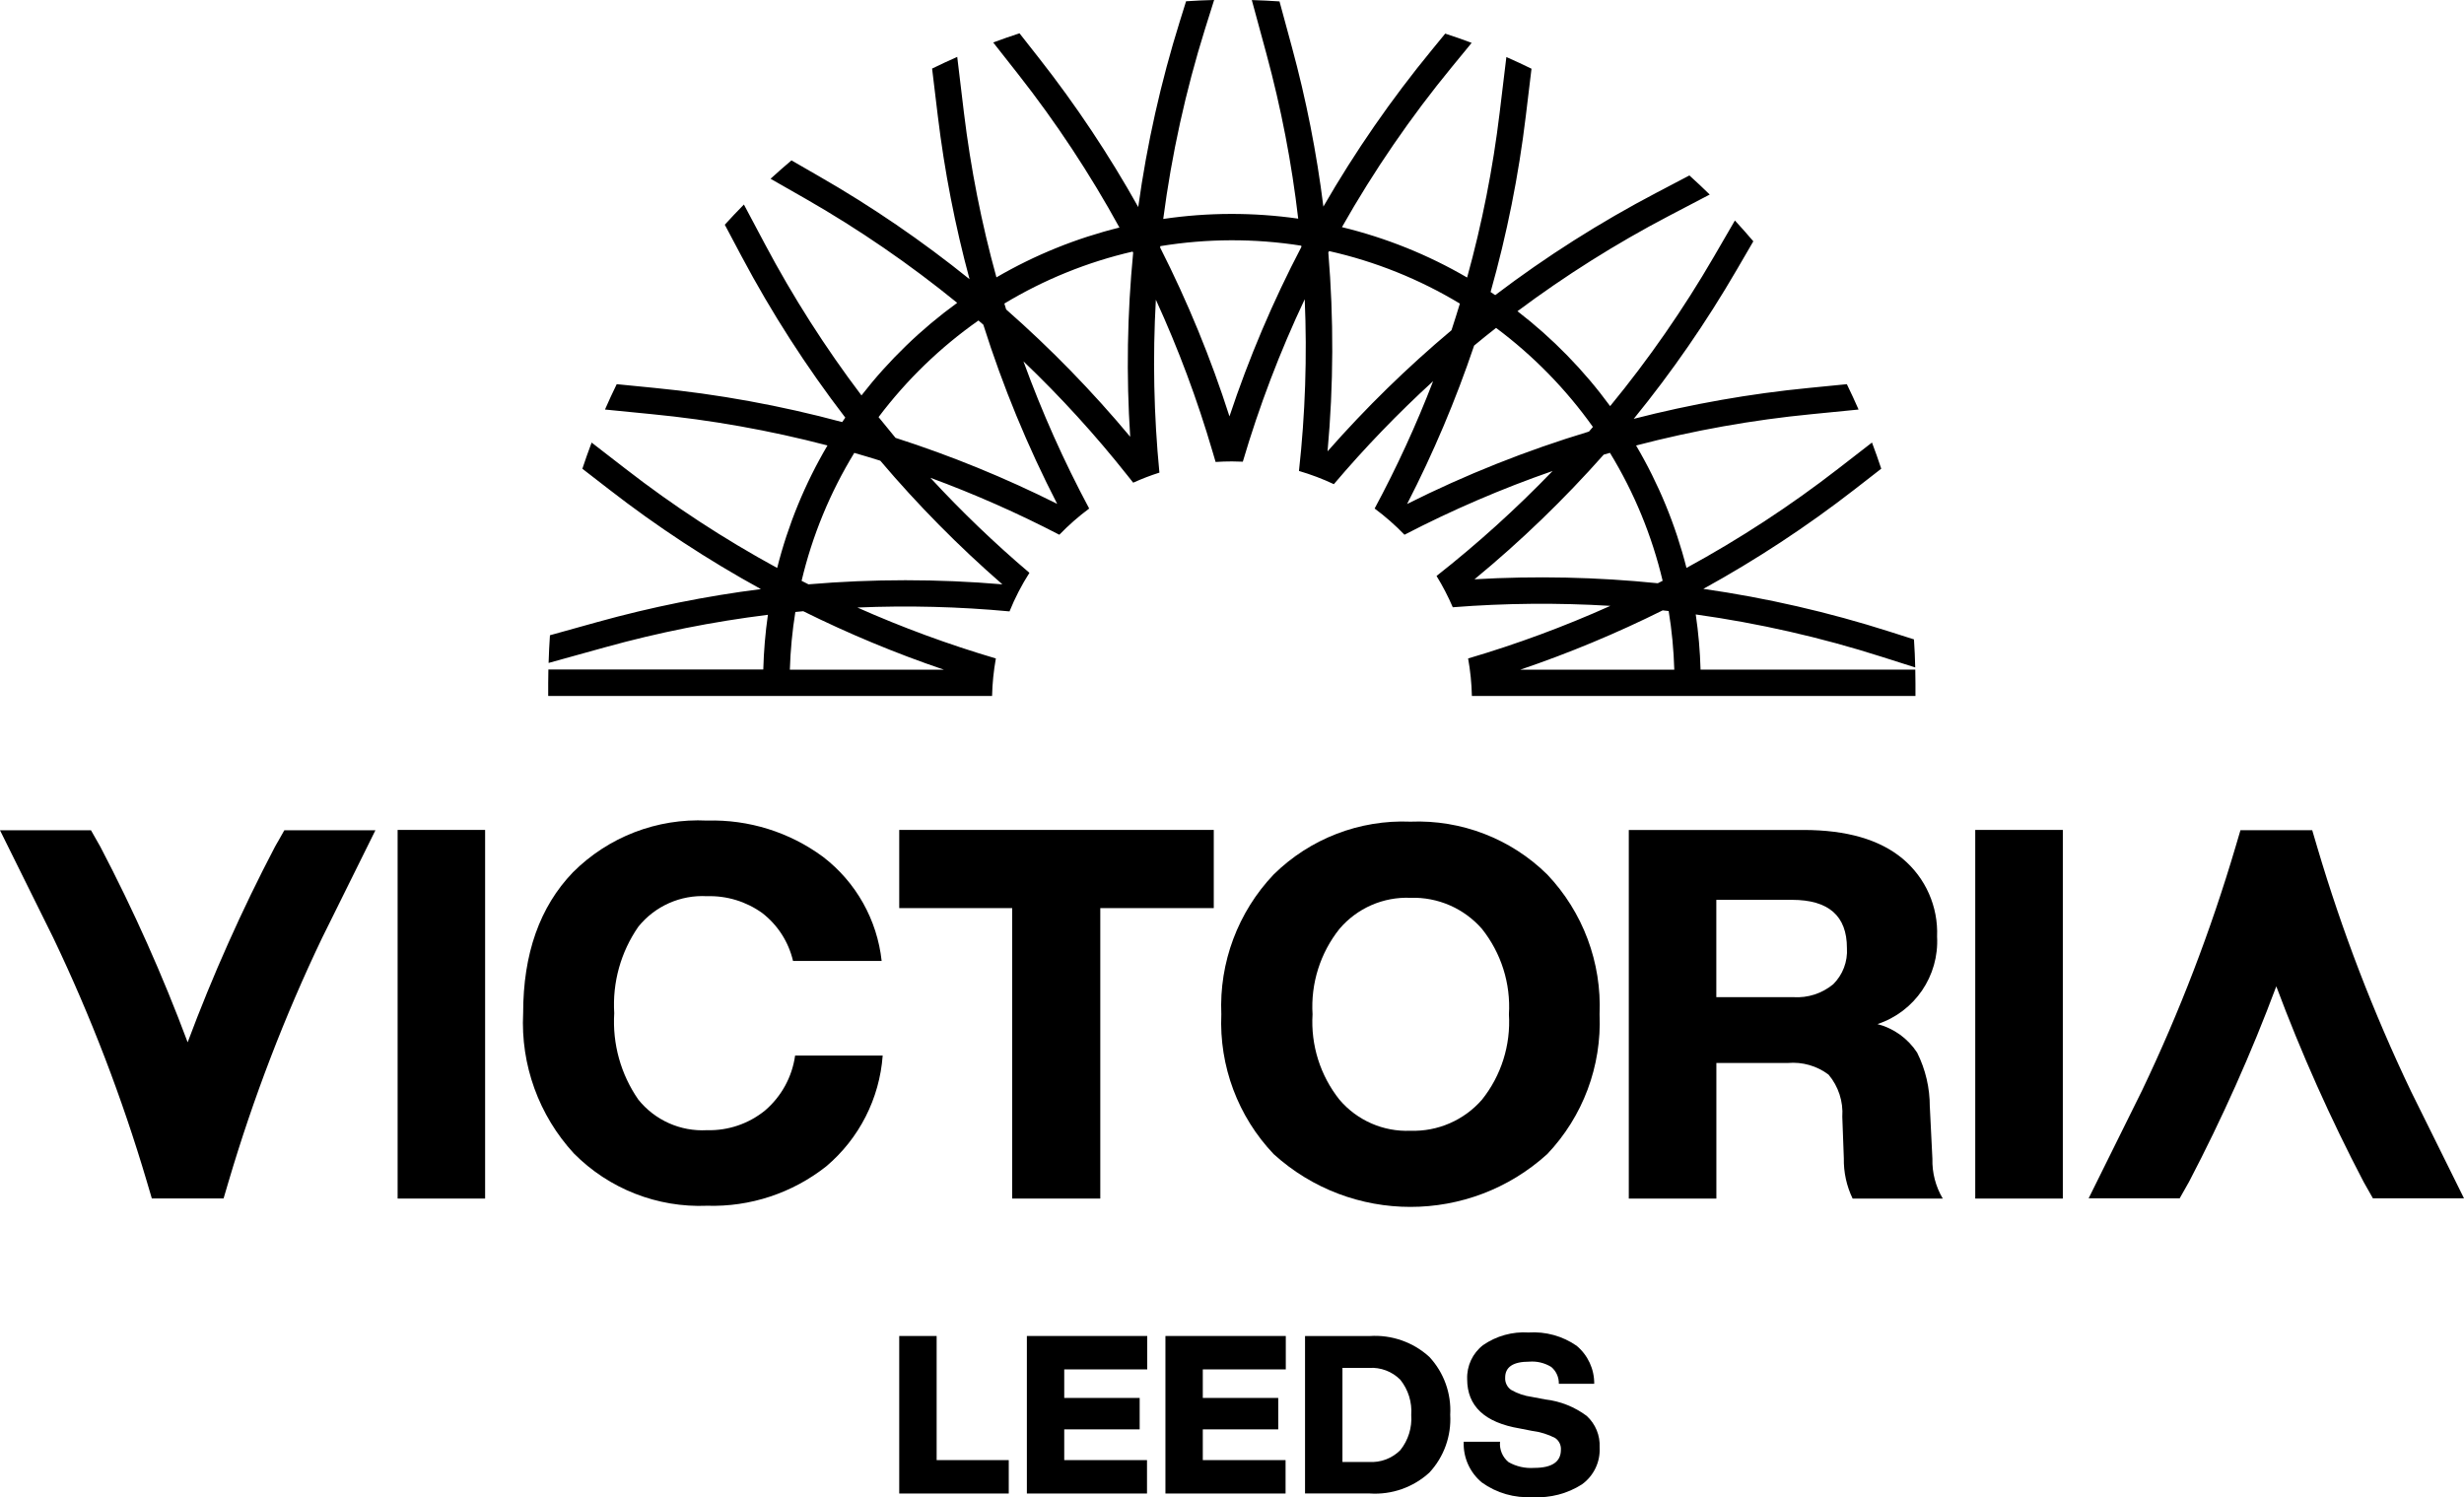
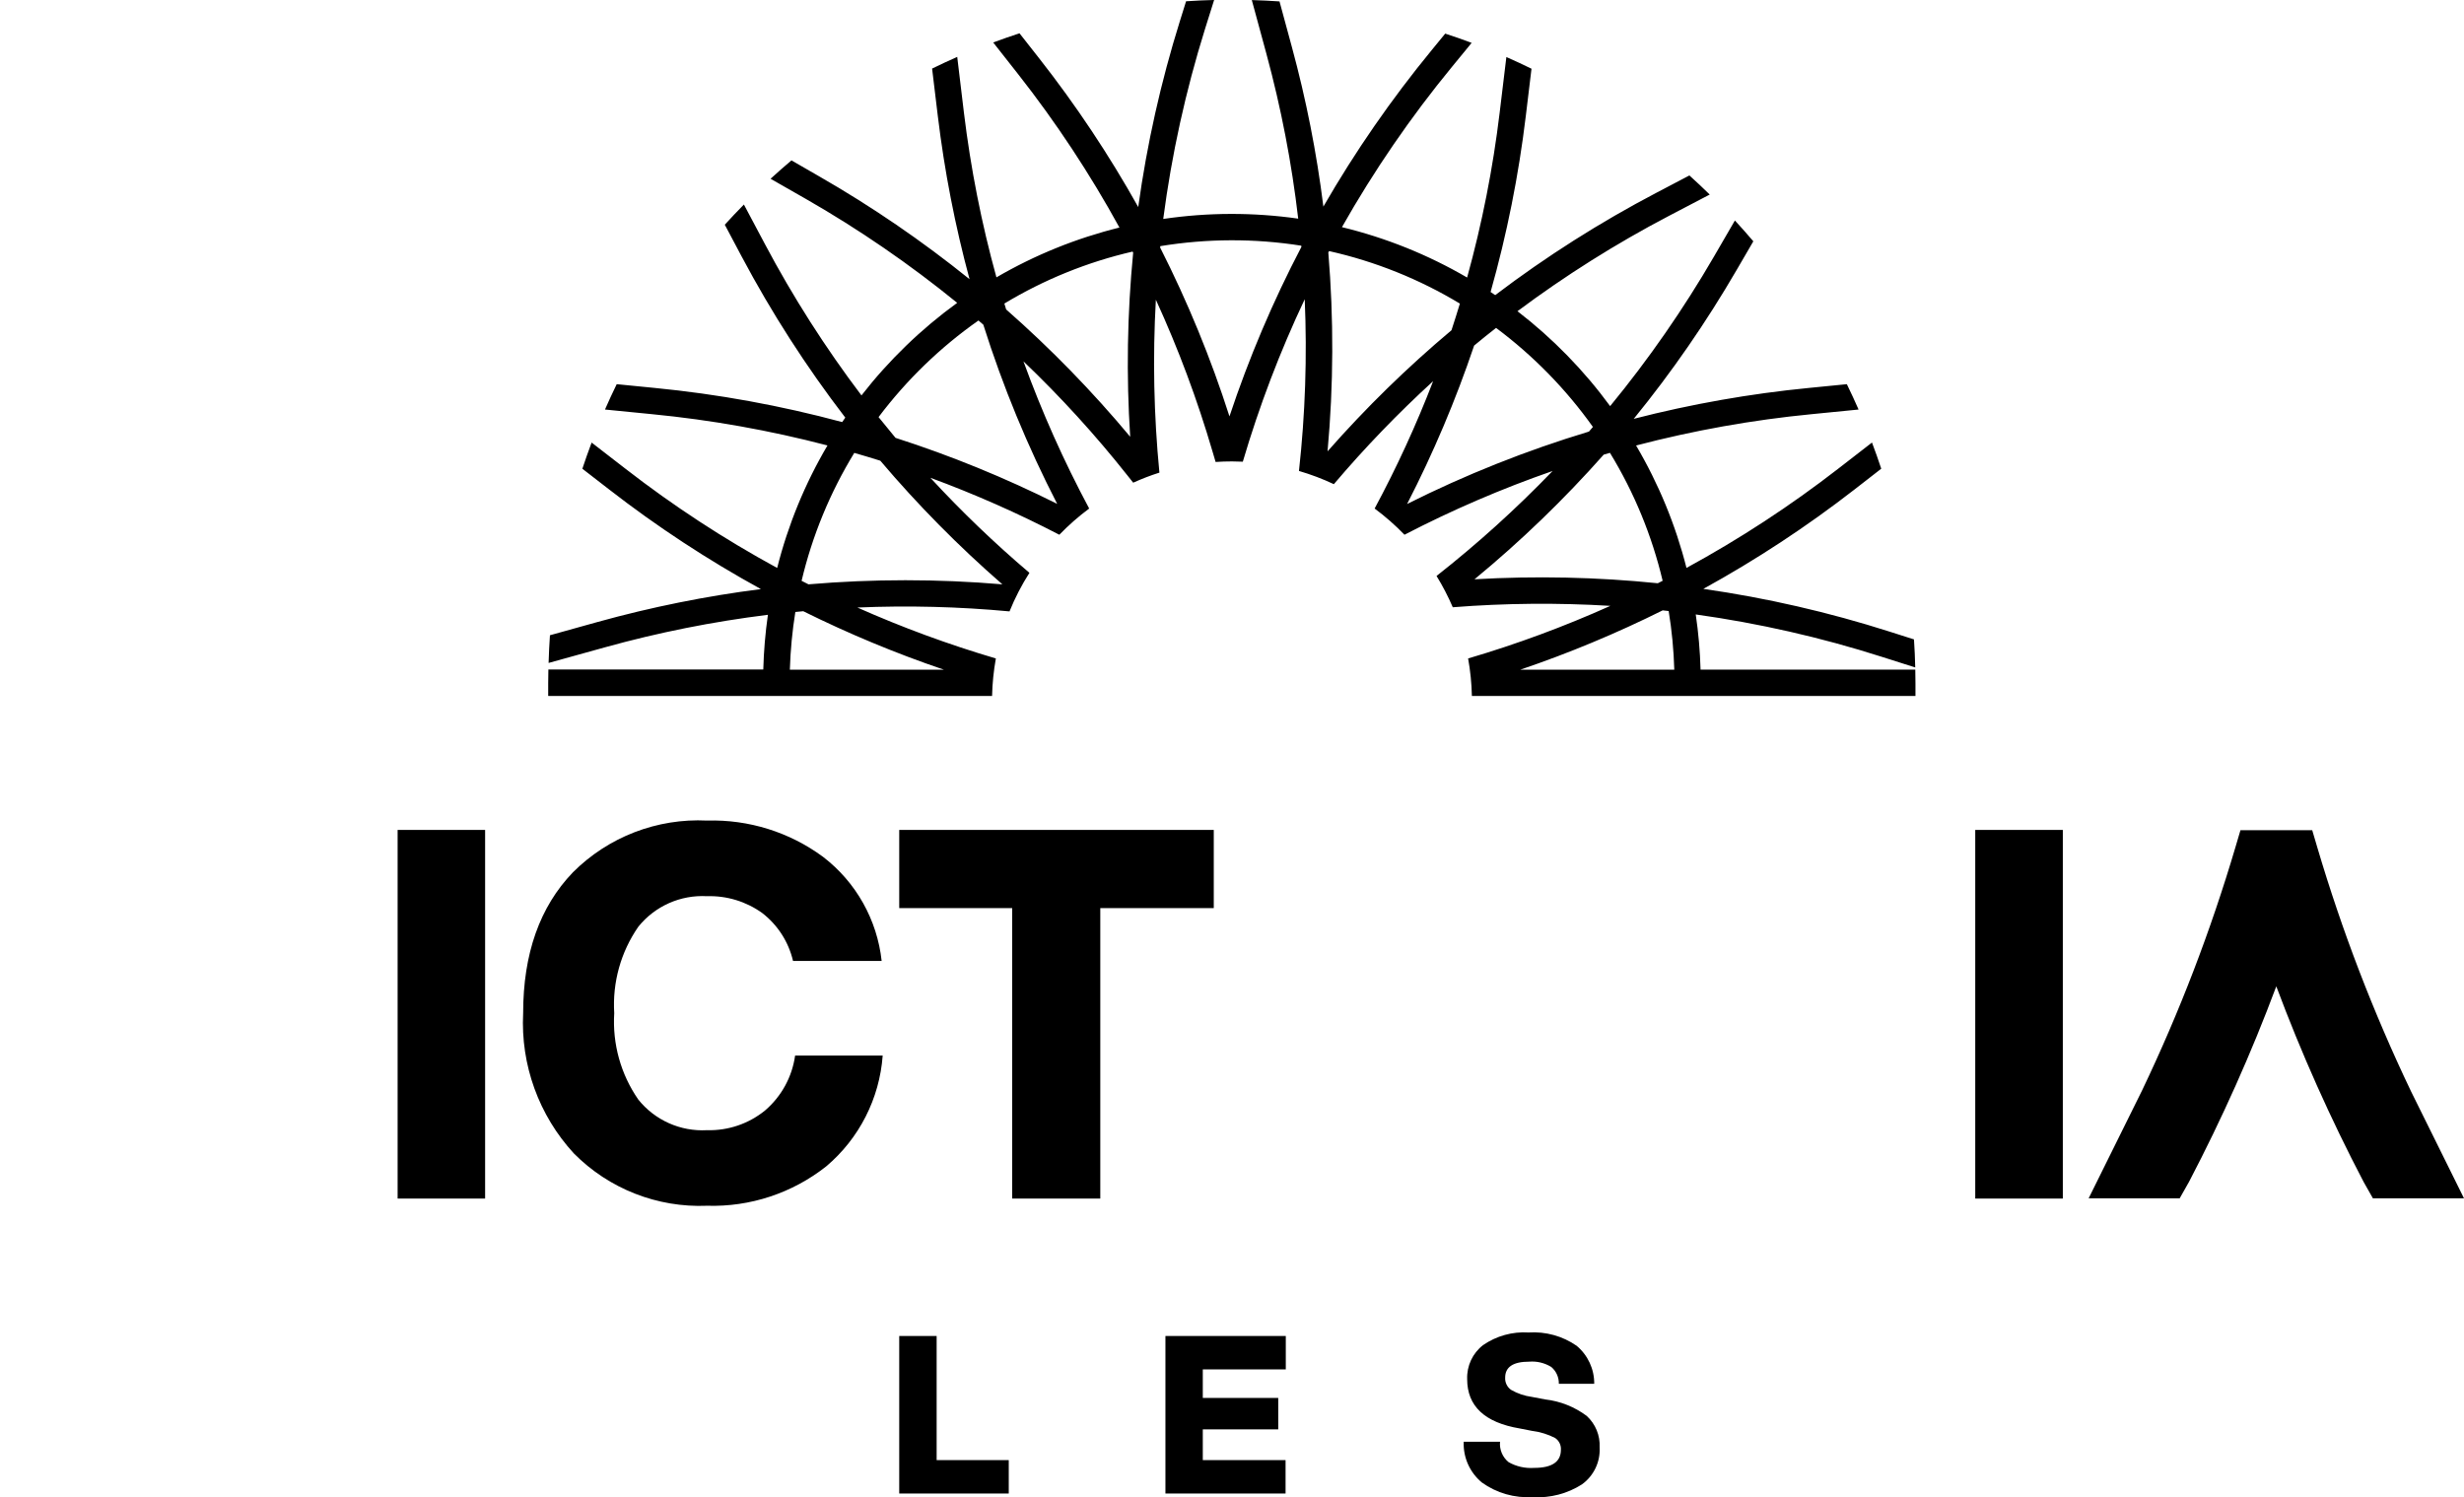
<svg xmlns="http://www.w3.org/2000/svg" class="logo" viewBox="0 0 548.05 333.06">
  <path id="b" d="M122,154.82h98.66c.06-2.8,.35-5.59,.84-8.35-10.5-3.1-20.79-6.88-30.8-11.33,11.29-.48,22.59-.19,33.84,.86,1.21-2.99,2.69-5.86,4.43-8.58-7.77-6.59-15.12-13.65-22.03-21.14,9.82,3.62,19.4,7.85,28.68,12.67,2.05-2.12,4.27-4.07,6.64-5.83-5.65-10.55-10.53-21.49-14.62-32.74,8.3,7.93,16.04,16.42,23.16,25.42l1.25,1.57c1.9-.86,3.84-1.61,5.83-2.24-1.25-12.78-1.51-25.64-.79-38.46,5.01,10.94,9.22,22.22,12.6,33.76l.69,2.33c1.2-.08,2.42-.12,3.64-.12,.81,0,1.61,.02,2.41,.06,3.65-12.38,8.25-24.46,13.77-36.14,.55,12.75,.12,25.52-1.28,38.2,2.66,.78,5.26,1.76,7.76,2.94,6.87-8.1,14.24-15.75,22.08-22.91-3.74,9.71-8.09,19.17-13.01,28.33,2.37,1.76,4.59,3.71,6.64,5.83,10.62-5.51,21.63-10.25,32.94-14.18-8.05,8.37-16.68,16.17-25.81,23.35,1.37,2.23,2.58,4.56,3.61,6.96,11.66-.92,23.38-1.02,35.05-.31-10.27,4.61-20.84,8.52-31.64,11.7,.5,2.76,.78,5.55,.84,8.35h98.66v-2.83c0-1.03-.02-2.03-.04-3.04h-47.76c-.11-4.11-.47-8.2-1.07-12.27,14.03,1.96,27.87,5.11,41.37,9.42l7.45,2.37c-.05-2.08-.14-4.16-.28-6.24l-5.4-1.72c-13.53-4.32-27.39-7.5-41.45-9.52,11.76-6.47,22.99-13.85,33.59-22.08l5.98-4.65c-.64-1.96-1.34-3.9-2.06-5.82l-7.51,5.82c-10.64,8.25-21.92,15.63-33.75,22.07-2.42-9.56-6.2-18.73-11.21-27.23,12.82-3.35,25.88-5.69,39.07-6.97l10.42-1.03c-.83-1.89-1.7-3.77-2.61-5.64l-8.39,.83c-13.16,1.28-26.21,3.59-39.01,6.88,8.5-10.43,16.15-21.52,22.91-33.15l3.69-6.34c-1.33-1.57-2.7-3.11-4.1-4.63l-4.66,8.03c-6.79,11.69-14.51,22.82-23.09,33.26-5.84-7.97-12.78-15.08-20.61-21.11,10.65-7.95,21.91-15.04,33.68-21.2l9.08-4.75c-1.48-1.45-2.99-2.87-4.52-4.25l-7.28,3.82c-12.58,6.59-24.59,14.21-35.91,22.8l-1.03-.69c3.62-12.82,6.24-25.91,7.83-39.14l1.27-10.53c-1.85-.91-3.71-1.77-5.59-2.6l-1.5,12.43c-1.49,12.37-3.91,24.61-7.23,36.62-8.69-5.07-18.07-8.84-27.84-11.21,7.12-12.58,15.31-24.51,24.49-35.68l4.36-5.31c-1.94-.73-3.91-1.42-5.88-2.06l-2.99,3.65c-8.98,10.93-17.05,22.58-24.11,34.83-1.5-11.99-3.84-23.85-7.01-35.51l-2.75-10.13c-2.05-.14-4.1-.24-6.16-.3l3.25,11.96c3.26,12.03,5.63,24.28,7.07,36.66-9.96-1.42-20.07-1.4-30.02,.07,1.87-14.33,4.98-28.46,9.29-42.25l2.03-6.46c-2.09,.05-4.16,.15-6.24,.29l-1.38,4.42c-4.22,13.5-7.32,27.33-9.26,41.35-6.49-11.6-13.87-22.69-22.08-33.14l-4.33-5.51c-1.97,.64-3.91,1.32-5.85,2.04l5.56,7.07c8.43,10.73,15.96,22.14,22.52,34.1-9.6,2.37-18.81,6.1-27.36,11.08-3.32-12.01-5.73-24.25-7.23-36.62l-1.49-12.42c-1.88,.83-3.74,1.69-5.59,2.6l1.27,10.55c1.48,12.25,3.84,24.39,7.06,36.3-10.55-8.51-21.76-16.18-33.52-22.92l-6.09-3.51c-1.57,1.33-3.12,2.69-4.65,4.09l7.83,4.47c11.84,6.78,23.1,14.52,33.68,23.13-8.03,5.83-15.2,12.76-21.29,20.59-8.05-10.64-15.24-21.9-21.49-33.69l-4.66-8.77c-1.45,1.47-2.87,2.97-4.25,4.49l3.73,7.03c6.68,12.58,14.4,24.58,23.07,35.88l-.69,.99c-13.69-3.68-27.65-6.23-41.76-7.6l-8.39-.83c-.91,1.87-1.78,3.74-2.61,5.64l10.42,1.03c13.19,1.28,26.25,3.61,39.07,6.96-5.01,8.5-8.78,17.68-11.19,27.25-11.83-6.44-23.12-13.82-33.76-22.08l-7.51-5.81c-.73,1.93-1.41,3.86-2.06,5.82l5.98,4.63c10.64,8.26,21.92,15.66,33.73,22.14-12.24,1.56-24.35,4-36.25,7.3l-10.67,2.97c-.14,2.05-.24,4.1-.3,6.16l12.55-3.48c11.88-3.3,23.99-5.71,36.23-7.23-.58,4.03-.92,8.09-1.03,12.16h-47.8c-.02,1.01-.04,2.02-.04,3.04v2.82l.07,.04Zm247.81-19.05l1.34,.15c.71,4.31,1.12,8.67,1.25,13.04h-34.24c10.84-3.68,21.42-8.09,31.66-13.19m-13.11-34.64l1.38-.4c5.38,8.81,9.34,18.42,11.72,28.46-.34,.19-.72,.37-1.08,.55-13.54-1.38-27.18-1.67-40.77-.88,10.3-8.48,19.91-17.76,28.75-27.74m-28.84-24.24c1.61-1.34,3.23-2.65,4.89-3.94,8.28,6.18,15.55,13.61,21.54,22.03l-.88,1.03c-13.92,4.2-27.45,9.59-40.45,16.11,5.84-11.35,10.82-23.12,14.9-35.21m-32.59,23.47c1.34-14.7,1.39-29.5,.17-44.21,.06-.1,.11-.21,.17-.31,10.26,2.3,20.08,6.25,29.09,11.68-.6,1.99-1.23,3.97-1.87,5.93-9.84,8.26-19.04,17.25-27.53,26.9m-37.27-45.27c0-.11,.02-.22,.04-.34,10.38-1.7,20.96-1.74,31.35-.1l.03,.27c-6.34,12.12-11.69,24.73-16,37.7-4.13-12.9-9.29-25.46-15.41-37.54m-34.25,13.79c-.14-.45-.28-.9-.41-1.35,8.84-5.33,18.46-9.23,28.52-11.56l.13,.24c-1.32,13.61-1.55,27.31-.66,40.95-8.45-10.13-17.66-19.59-27.57-28.3m-24.64,28.53c-1.27-1.52-2.52-3.06-3.76-4.6,6.24-8.28,13.73-15.53,22.22-21.49l1.08,.93c4.34,13.73,9.84,27.06,16.43,39.86-11.6-5.81-23.62-10.72-35.97-14.69m-19.36,32.58l-1.52-.77c2.38-10.05,6.34-19.65,11.72-28.46,1.94,.56,3.87,1.14,5.79,1.74,8.34,9.84,17.42,19.03,27.15,27.5-14.35-1.22-28.79-1.22-43.14,0m-4.13,18.98c.13-4.3,.54-8.58,1.22-12.83,.58-.06,1.17-.12,1.76-.17,10.12,5.02,20.57,9.37,31.27,13h-34.25Z" />
  <rect id="c" x="88.44" y="184.61" width="19.46" height="82" />
  <path id="d" d="M170.16,247.02c-3.64,2.96-8.22,4.51-12.91,4.38-5.89,.33-11.57-2.2-15.27-6.8-3.9-5.62-5.79-12.4-5.36-19.23-.43-6.83,1.46-13.61,5.36-19.23,3.7-4.59,9.38-7.12,15.27-6.79,4.39-.14,8.71,1.18,12.28,3.74,3.45,2.66,5.87,6.43,6.86,10.67h19.71c-1-9.17-5.7-17.53-13.02-23.15-7.46-5.51-16.55-8.35-25.81-8.08-11.13-.55-21.97,3.63-29.85,11.52-7.38,7.68-11.06,18.12-11.06,31.32-.58,11.5,3.49,22.74,11.29,31.21,7.8,7.87,18.55,12.09,29.62,11.63,9.59,.29,18.97-2.81,26.5-8.76,7.33-6.19,11.86-15.08,12.56-24.65h-19.48c-.66,4.75-3.04,9.09-6.68,12.21" />
  <path id="e" d="M200.01,202h25.12v64.61h19.6v-64.61h25.24v-17.39h-69.96v17.39h0Z" />
-   <path id="f" d="M313.72,182.77c-11.33-.47-22.35,3.79-30.43,11.75-7.94,8.36-12.14,19.58-11.64,31.1-.5,11.52,3.7,22.74,11.64,31.1,17.26,15.66,43.59,15.66,60.85,0,7.94-8.36,12.14-19.58,11.64-31.1,.5-11.51-3.7-22.74-11.64-31.1-8.08-7.96-19.1-12.21-30.43-11.75m15.91,61.85c-3.99,4.57-9.83,7.11-15.9,6.91-6.05,.25-11.87-2.3-15.79-6.91-4.28-5.38-6.41-12.15-5.99-19-.42-6.86,1.71-13.63,5.99-19,3.92-4.61,9.74-7.16,15.79-6.91,6.07-.2,11.91,2.34,15.9,6.91,4.28,5.38,6.42,12.15,6,19,.42,6.86-1.71,13.63-6,19" />
-   <path id="g" d="M429.23,246.23c.02-4.2-.94-8.34-2.82-12.09-2.05-3.14-5.19-5.4-8.82-6.34,8.31-2.75,13.74-10.73,13.26-19.46,.28-6.66-2.55-13.06-7.66-17.33-5.11-4.26-12.47-6.39-22.07-6.39h-38.84v82h19.48v-30.17h15.9c3.23-.28,6.46,.64,9.05,2.59,2.2,2.61,3.3,5.98,3.06,9.39l.34,9.21c-.06,3.11,.61,6.18,1.96,8.98h20.05c-1.59-2.68-2.39-5.75-2.31-8.87l-.57-11.52h0Zm-21.55-27.24c-2.46,2.01-5.59,3.02-8.76,2.82h-17.17v-21.65h16.83c8.14,0,12.22,3.57,12.22,10.71,.2,3.03-.93,5.99-3.1,8.12" />
  <rect id="h" x="439.34" y="184.61" width="19.48" height="82" />
-   <path id="i" d="M61.72,187.36l-.57,1.01c-7.37,14.08-13.85,28.6-19.41,43.48-5.56-14.88-12.04-29.4-19.41-43.48l-2.09-3.68H0l11.84,23.9c8.36,17.49,15.31,35.61,20.81,54.2l1.12,3.79h15.96l1.12-3.79c5.49-18.56,12.43-36.67,20.78-54.13l11.87-23.97h-20.26l-1.51,2.67h0Z" />
  <path id="j" d="M536.22,242.66c-8.36-17.49-15.31-35.61-20.81-54.2l-1.12-3.79h-15.96l-1.12,3.79c-5.49,18.56-12.43,36.67-20.78,54.13l-11.87,23.97h20.25l1.51-2.67,.57-1.01c7.36-14.08,13.85-28.6,19.41-43.48,5.56,14.88,12.04,29.4,19.41,43.48l2.08,3.68h20.26l-11.84-23.91h0Z" />
  <path id="k" d="M200.01,297.18v35.04h24.36v-7.43h-16.04v-27.61h-8.32Z" />
-   <path id="l" d="M228.4,297.18v35.04h26.72v-7.43h-18.41v-6.84h16.78v-6.99h-16.78v-6.35h18.46v-7.43h-26.77Z" />
  <path id="m" d="M259.22,297.18v35.04h26.72v-7.43h-18.41v-6.84h16.78v-6.99h-16.78v-6.35h18.46v-7.43h-26.77Z" />
-   <path id="n" d="M290.27,297.19h14.37c4.88-.33,9.68,1.35,13.29,4.65,3.23,3.48,4.9,8.13,4.63,12.86,.27,4.74-1.4,9.38-4.63,12.86-3.61,3.3-8.41,4.98-13.29,4.65h-14.37v-35.03h0Zm8.32,28.01h5.91c2.59,.17,5.13-.79,6.96-2.63,1.77-2.21,2.64-5.01,2.43-7.83,.21-2.82-.66-5.62-2.43-7.83-1.83-1.84-4.37-2.8-6.96-2.63h-5.91v20.93h0Z" />
  <path id="o" d="M340.91,333.01c-4.04,.26-8.04-.89-11.32-3.25-2.68-2.23-4.17-5.57-4.03-9.05h8.08c-.16,1.73,.55,3.43,1.9,4.53,1.73,.98,3.7,1.42,5.68,1.28,3.97,0,5.96-1.34,5.96-4.03,.07-1.05-.43-2.05-1.3-2.63-1.56-.8-3.25-1.33-4.99-1.55l-2.85-.56c-7.81-1.31-11.71-4.97-11.71-10.97-.11-2.95,1.21-5.78,3.55-7.58,2.96-2.04,6.52-3.03,10.11-2.8,3.79-.25,7.56,.79,10.68,2.95,2.51,2.09,3.95,5.2,3.92,8.46h-7.87c.03-1.44-.58-2.81-1.68-3.74-1.47-.9-3.18-1.32-4.9-1.18-3.58,0-5.36,1.18-5.36,3.55-.06,1.07,.43,2.09,1.3,2.71,1.43,.83,3.01,1.36,4.65,1.58l2.95,.56c3.35,.38,6.53,1.65,9.23,3.66,1.96,1.79,3.02,4.36,2.88,7.01,.18,3.23-1.3,6.32-3.92,8.22-3.25,2.08-7.07,3.07-10.92,2.85" />
</svg>